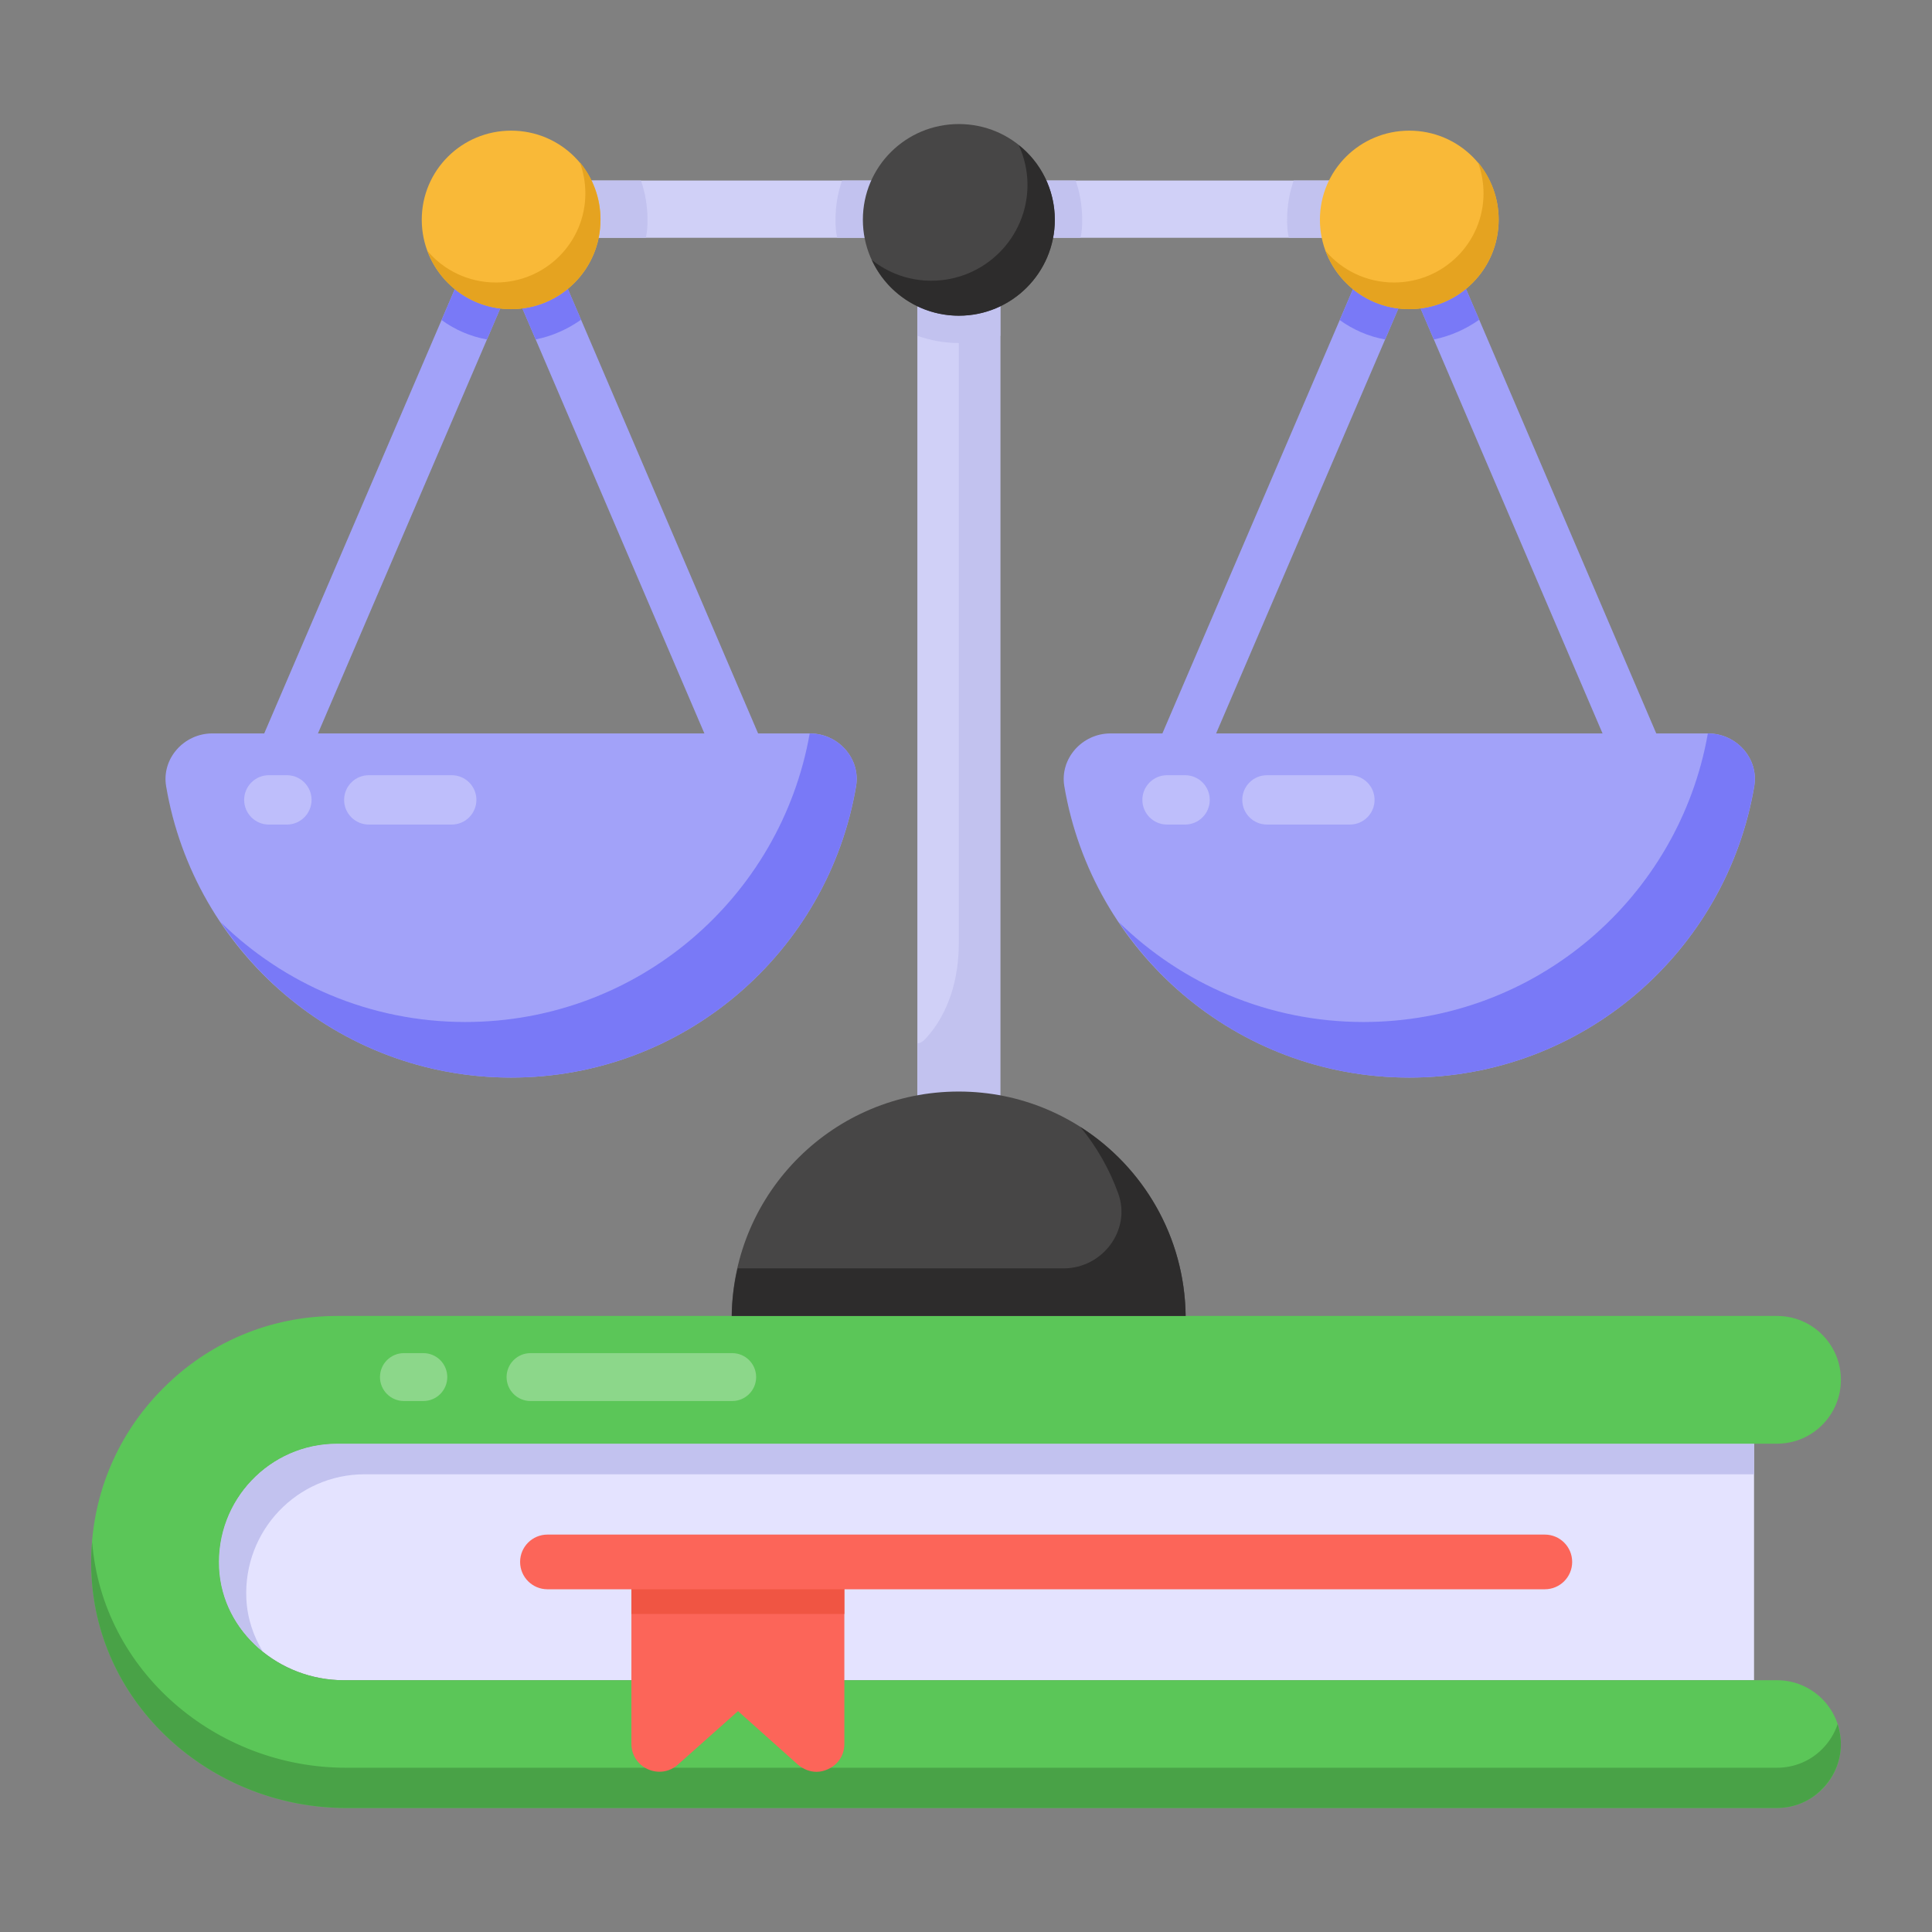
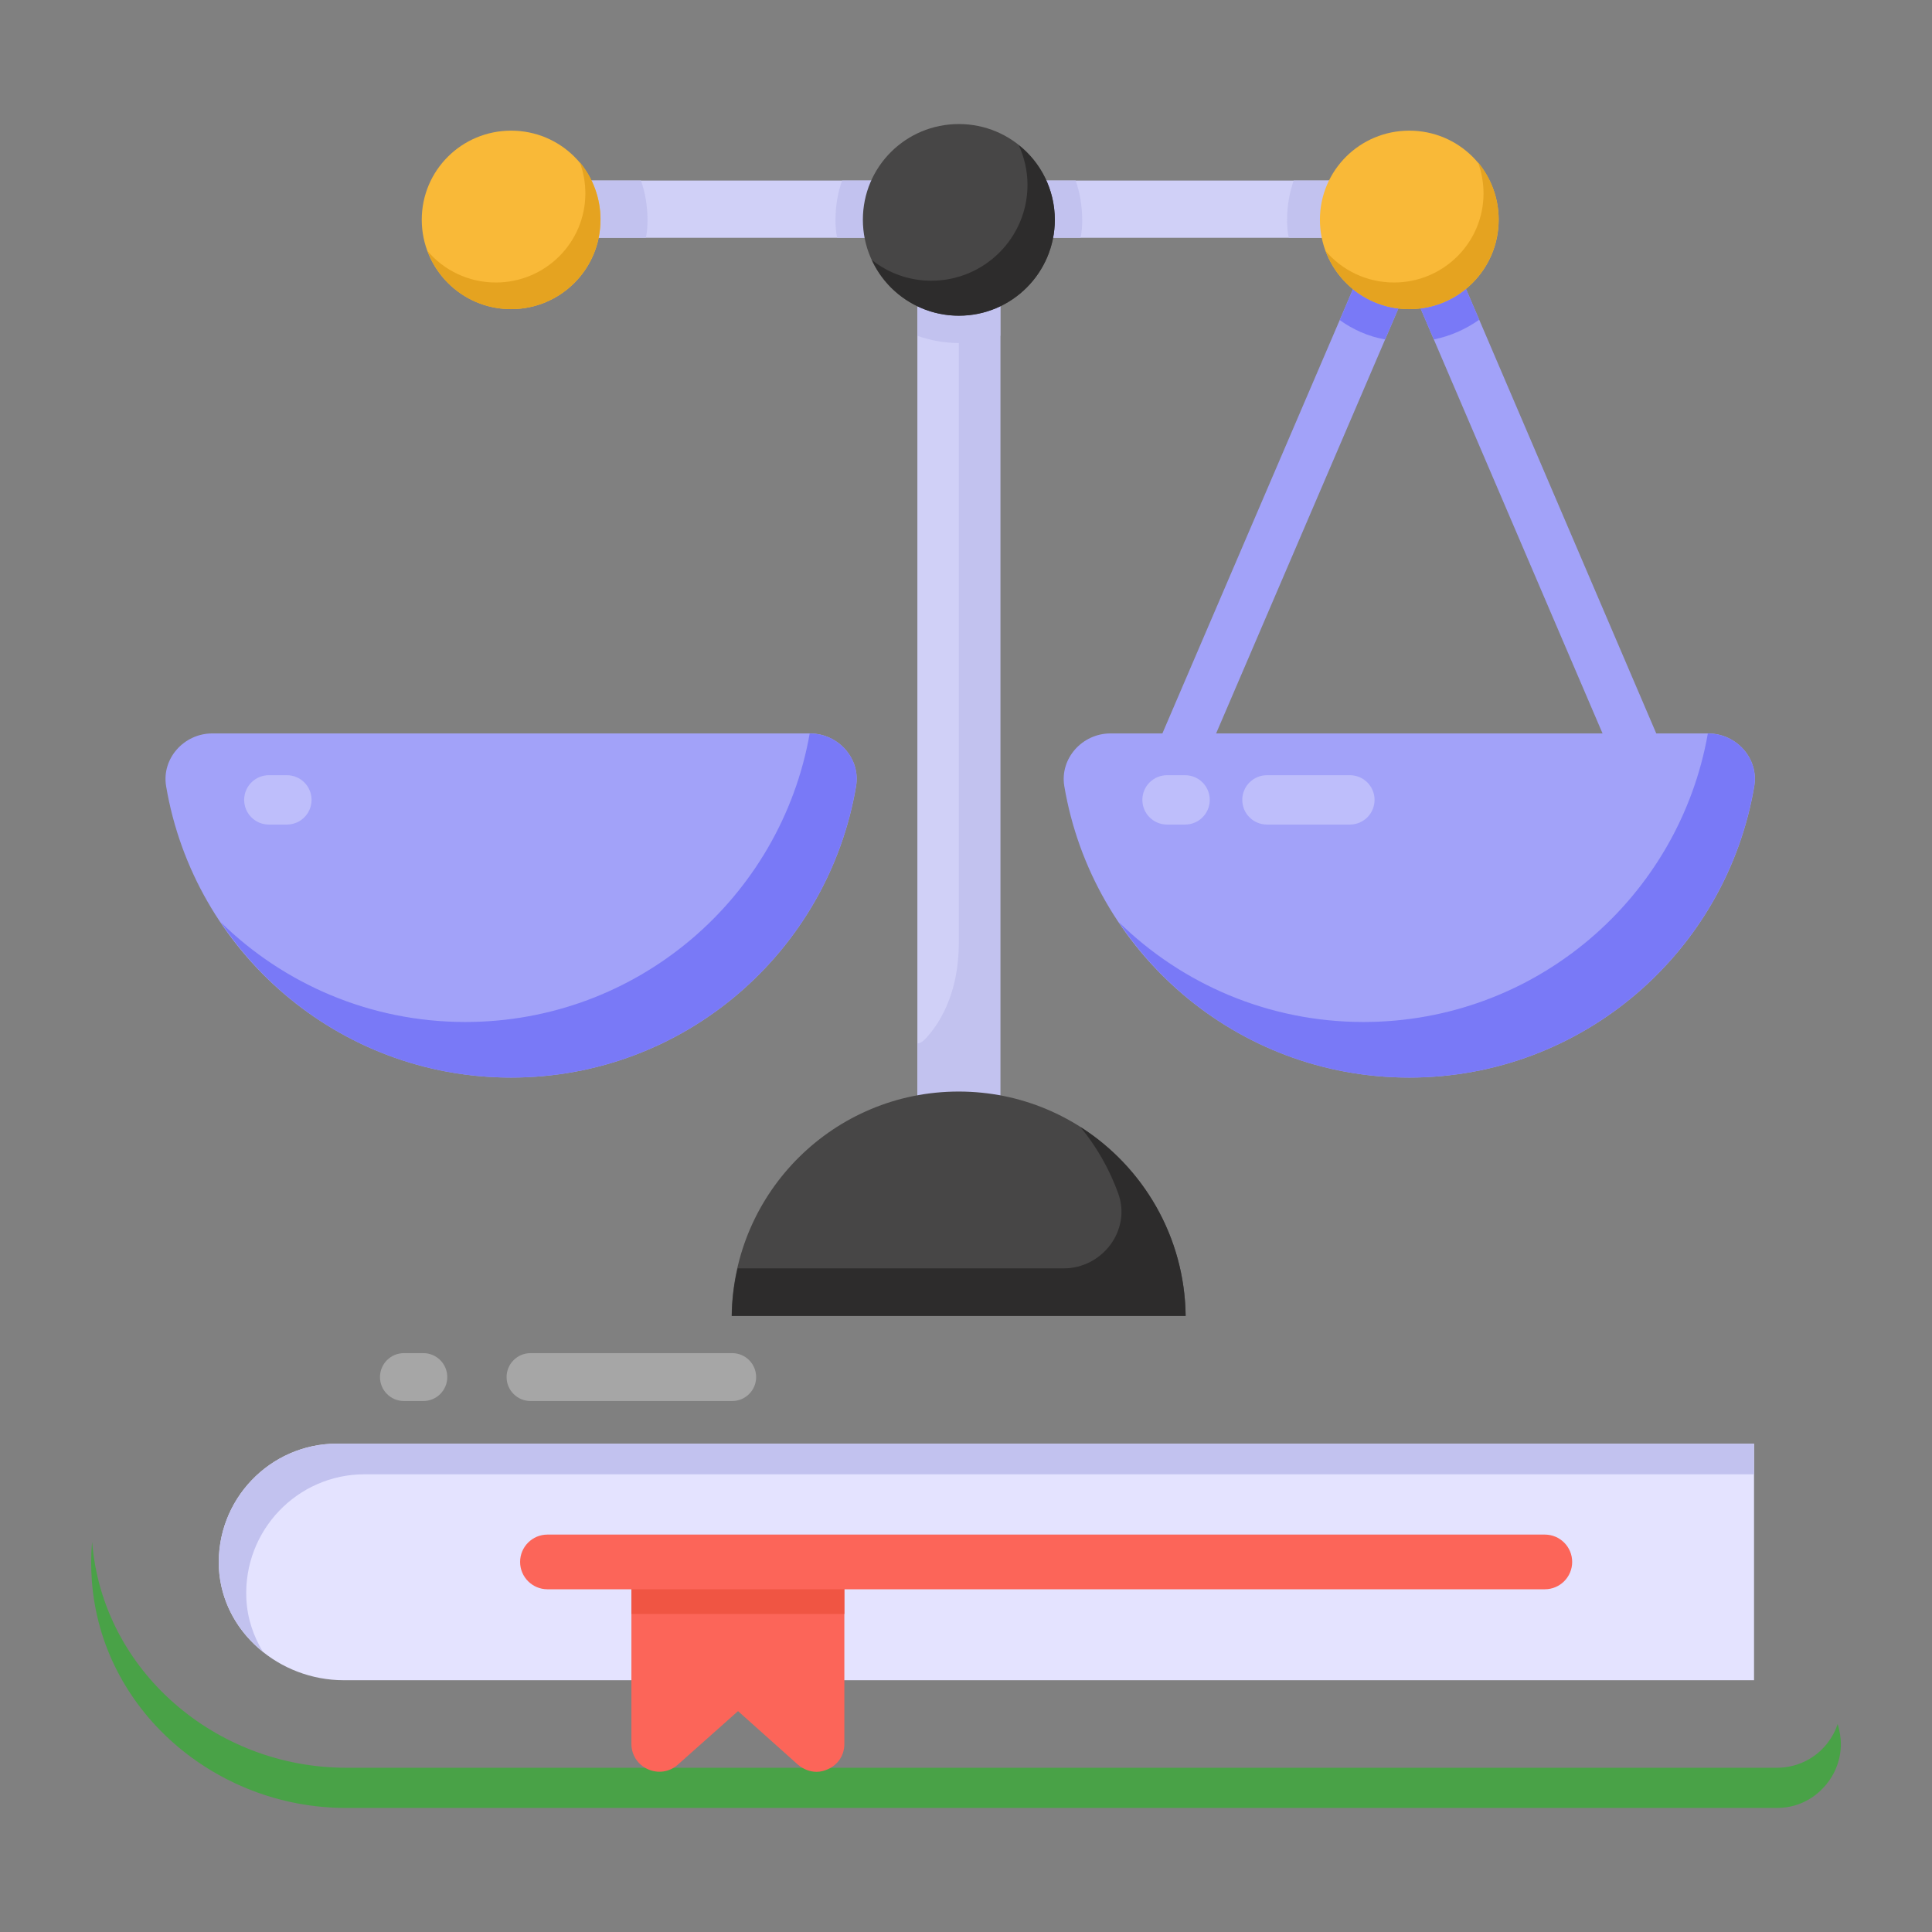
<svg xmlns="http://www.w3.org/2000/svg" id="Layer_1" height="512" viewBox="0 0 53 53" width="512">
  <rect x="0" y="0" width="53" height="53" fill="#808080" stroke="none" />
  <g id="_x31_86">
    <g>
      <g>
        <g>
          <path d="m48.118 39.603v6.49h-38.688c-1.761 0-3.328-1.314-3.425-3.074-.088-1.874 1.401-3.416 3.241-3.416z" fill="#e4e3ff" />
        </g>
        <g>
          <path d="m48.118 39.603v.841h-38.119c-1.839 0-3.328 1.542-3.241 3.416.026.534.193 1.025.455 1.454-.692-.552-1.156-1.358-1.209-2.295-.088-1.874 1.401-3.416 3.241-3.416z" fill="#c2c2ef" />
        </g>
      </g>
      <g>
-         <path d="m6.009 43.02c.088 1.754 1.661 3.073 3.417 3.073l39.322-0c.967 0 1.752.784 1.752 1.752v0c0 .967-.784 1.752-1.752 1.752l-39.261 0c-3.576 0-6.714-2.68-6.968-6.246-.147-2.061.627-3.947 1.962-5.272 1.218-1.226 2.899-1.979 4.765-1.979h39.503c.967 0 1.752.784 1.752 1.752v0c0 .967-.784 1.752-1.752 1.752h-39.503c-1.842 0-3.331 1.546-3.237 3.418z" fill="#5bc658" />
-       </g>
+         </g>
      <g>
        <path d="m50.5 47.845c0 .482-.201.92-.517 1.235-.315.324-.753.517-1.235.517h-39.257c-3.582 0-6.718-2.68-6.972-6.245-.026-.359-.026-.709.009-1.051.28 3.539 3.399 6.193 6.963 6.193h39.257c.482 0 .92-.193 1.235-.508.193-.193.342-.429.429-.692.052.175.088.359.088.552z" fill="#49a247" />
      </g>
      <g opacity=".3">
        <g>
          <path d="m20.086 38.434h-5.532c-.363 0-.657-.294-.657-.657 0-.363.294-.657.657-.657h5.532c.363 0 .657.294.657.657 0 .363-.294.657-.657.657z" fill="#fff" />
        </g>
      </g>
      <g opacity=".3">
        <g>
          <path d="m11.613 38.434h-.532c-.363 0-.657-.294-.657-.657 0-.363.294-.657.657-.657h.532c.363 0 .657.294.657.657 0 .363-.294.657-.657.657z" fill="#fff" />
        </g>
      </g>
      <g>
        <g>
          <g>
            <path d="m23.163 42.843v5.001c0 .307-.175.569-.455.692-.096.044-.201.07-.307.07-.184 0-.359-.07-.508-.193l-1.647-1.472-1.655 1.472c-.228.201-.543.245-.815.123-.28-.123-.455-.394-.455-.692v-5.001c0-.236.201-.438.438-.438h4.966c.237-0.0.438.201.438.438z" fill="#fc6559" />
          </g>
        </g>
      </g>
      <g>
        <g>
          <g>
            <path d="m23.163 44.275v-1.432c0-.236-.201-.438-.438-.438h-4.966c-.237 0-.438.201-.438.438v1.432z" fill="#f05543" />
          </g>
        </g>
      </g>
      <g>
        <path d="m42.379 43.598h-27.361c-.414 0-.75-.336-.75-.75s.336-.75.75-.75h27.361c.414 0 .75.336.75.75s-.336.75-.75.75z" fill="#fc6559" />
      </g>
    </g>
    <g>
      <path d="m25.166 5.472v24.982c.37-.072.749-.108 1.137-.108s.767.036 1.137.108v-24.982z" fill="#d0d0f7" />
    </g>
    <g>
      <path d="m26.303 5.472v20.404c0 .947-.264 1.913-.905 2.61-.077.084-.154.136-.232.136v1.832c.37-.072.749-.108 1.137-.108s.767.036 1.137.108v-24.982z" fill="#c2c2ef" />
    </g>
    <g>
      <path d="m13.742 4.953h25.727v1.57h-25.727z" fill="#d0d0f7" />
    </g>
    <g>
      <path d="m27.44 4.953v-.717h-2.274v.717h-2.066c-.117.334-.18.695-.18 1.074 0 .171.009.334.045.496h2.202v2.689c.352.126.74.198 1.137.198.397 0 .785-.072 1.137-.198v-2.689h2.202c.036-.162.045-.325.045-.496 0-.379-.063-.74-.18-1.074z" fill="#c2c2ef" />
    </g>
    <g>
      <path d="m28.935 6.027c0 1.455-1.178 2.632-2.632 2.632s-2.632-1.178-2.632-2.632 1.178-2.624 2.632-2.624 2.632 1.169 2.632 2.624z" fill="#474646" />
    </g>
    <g>
      <path d="m28.937 6.031c0 1.45-1.18 2.63-2.63 2.63-1.06 0-1.98-.63-2.39-1.53.45.36 1.02.57 1.63.57 1.46 0 2.64-1.18 2.64-2.63 0-.39-.09-.76-.24-1.09.6.47.99 1.22.99 2.05z" fill="#2d2c2c" />
    </g>
    <g>
      <g>
        <path d="m45.993 21.422-5.414-12.651-1.11-2.581-.18-.424c-.108-.253-.352-.415-.623-.415-.271 0-.514.162-.623.415l-.325.758-.966 2.256-5.423 12.642c-.09.208-.063.451.063.641.117.189.334.298.559.298h13.418c.226 0 .433-.108.559-.298.126-.19.153-.433.063-.641zm-13.012-.415 5.017-11.695.668-1.561.668 1.561 5.008 11.695z" fill="#a2a2f9" />
      </g>
      <g>
        <path d="m37.718 6.523-.169.394h2.233l-.313-.728v-1.236h-3.98c-.117.334-.18.695-.18 1.074 0 .171.009.334.045.496z" fill="#c2c2ef" />
      </g>
      <g>
        <path d="m37.668 6.641-.915 2.139c.361.262.785.451 1.245.532l.668-1.561.668 1.561c.451-.09.875-.28 1.245-.541l-.916-2.13z" fill="#7979f7" />
      </g>
      <g>
        <path d="m41.113 6.028c0 1.355-1.097 2.452-2.452 2.452-1.355 0-2.452-1.097-2.452-2.452s1.097-2.444 2.452-2.444c1.355 0 2.452 1.089 2.452 2.444z" fill="#f9b938" />
      </g>
      <g>
        <path d="m41.111 6.027c0 1.354-1.092 2.454-2.454 2.454-1.056 0-1.949-.668-2.292-1.597.451.532 1.128.866 1.877.866 1.354 0 2.455-1.092 2.455-2.445 0-.298-.054-.587-.153-.857.352.424.568.975.568 1.579z" fill="#e5a320" />
      </g>
      <g>
        <path d="m30.462 20.12c-.772 0-1.393.687-1.265 1.448.767 4.536 4.71 7.993 9.464 7.993s8.697-3.457 9.464-7.993c.129-.762-.492-1.448-1.265-1.448z" fill="#a2a2f9" />
      </g>
      <g opacity=".3">
        <g>
          <path d="m32.51 22.62h-.495c-.374 0-.677-.303-.677-.677 0-.374.303-.677.677-.677h.495c.374 0 .677.303.677.677 0.0.374-.303.677-.677.677z" fill="#fff" />
        </g>
      </g>
      <g opacity=".3">
        <g>
          <path d="m37.031 22.62h-2.275c-.374 0-.677-.303-.677-.677 0-.374.303-.677.677-.677h2.275c.374 0 .677.303.677.677 0 .374-.303.677-.677.677z" fill="#fff" />
        </g>
      </g>
      <g>
        <path d="m48.123 21.566c-.767 4.539-4.71 7.995-9.466 7.995-3.321 0-6.244-1.687-7.959-4.259 1.724 1.688 4.097 2.734 6.705 2.734 4.728 0 8.654-3.411 9.448-7.914h.009c.776 0 1.39.686 1.263 1.444z" fill="#7979f7" />
      </g>
    </g>
    <g>
-       <path d="m21.354 21.422-5.414-12.651-1.11-2.581-.18-.424c-.108-.253-.352-.415-.623-.415-.271 0-.514.162-.623.415l-.325.758-.966 2.256-5.423 12.642c-.09.208-.063.451.063.641.117.189.334.298.559.298h13.418c.226 0 .433-.108.559-.298.126-.19.153-.433.063-.641zm-13.012-.415 5.017-11.695.668-1.561.668 1.561 5.008 11.695z" fill="#a2a2f9" />
-     </g>
+       </g>
    <g>
      <path d="m15.806 6.523.169.394h-2.233l.313-.728v-1.236h3.528c.117.334.18.695.18 1.074 0 .171-.009.334-.045.496z" fill="#c2c2ef" />
    </g>
    <g>
-       <path d="m13.029 6.641-.915 2.139c.361.262.785.451 1.245.532l.668-1.561.668 1.561c.451-.09.875-.28 1.245-.541l-.916-2.13z" fill="#7979f7" />
-     </g>
+       </g>
    <g>
      <path d="m16.474 6.028c0 1.355-1.097 2.452-2.452 2.452s-2.452-1.097-2.452-2.452 1.097-2.444 2.452-2.444 2.452 1.089 2.452 2.444z" fill="#f9b938" />
    </g>
    <g>
      <path d="m16.472 6.027c0 1.354-1.092 2.454-2.454 2.454-1.056 0-1.949-.668-2.292-1.597.451.532 1.128.866 1.877.866 1.354 0 2.455-1.092 2.455-2.445 0-.298-.054-.587-.153-.857.352.424.568.975.568 1.579z" fill="#e5a320" />
    </g>
    <g>
      <path d="m5.822 20.12c-.772 0-1.393.687-1.265 1.448.767 4.536 4.71 7.993 9.464 7.993s8.697-3.457 9.464-7.993c.129-.762-.492-1.448-1.265-1.448z" fill="#a2a2f9" />
    </g>
    <g opacity=".3">
      <g>
        <path d="m7.87 22.62h-.495c-.374 0-.677-.303-.677-.677 0-.374.303-.677.677-.677h.495c.374 0 .677.303.677.677 0 .374-.303.677-.677.677z" fill="#fff" />
      </g>
    </g>
    <g opacity=".3">
      <g>
-         <path d="m12.392 22.62h-2.275c-.374 0-.677-.303-.677-.677 0-.374.303-.677.677-.677h2.275c.374 0 .677.303.677.677 0 .374-.303.677-.677.677z" fill="#fff" />
-       </g>
+         </g>
    </g>
    <g>
      <path d="m23.484 21.566c-.767 4.539-4.71 7.995-9.466 7.995-3.321 0-6.244-1.687-7.959-4.259 1.724 1.688 4.097 2.734 6.705 2.734 4.728 0 8.654-3.411 9.448-7.914h.009c.776 0 1.39.686 1.263 1.444z" fill="#7979f7" />
    </g>
    <g>
      <path d="m32.526 36.097c-.042-3.405-2.812-6.153-6.227-6.153s-6.184 2.748-6.227 6.153z" fill="#474646" />
    </g>
    <g>
      <path d="m32.525 36.099h-12.451c.008-.449.059-.881.161-1.304h8.943c1.067 0 1.861-1.053 1.498-2.056-.242-.669-.594-1.284-1.039-1.824 1.719 1.093 2.863 3.007 2.888 5.184z" fill="#2d2c2c" />
    </g>
  </g>
</svg>